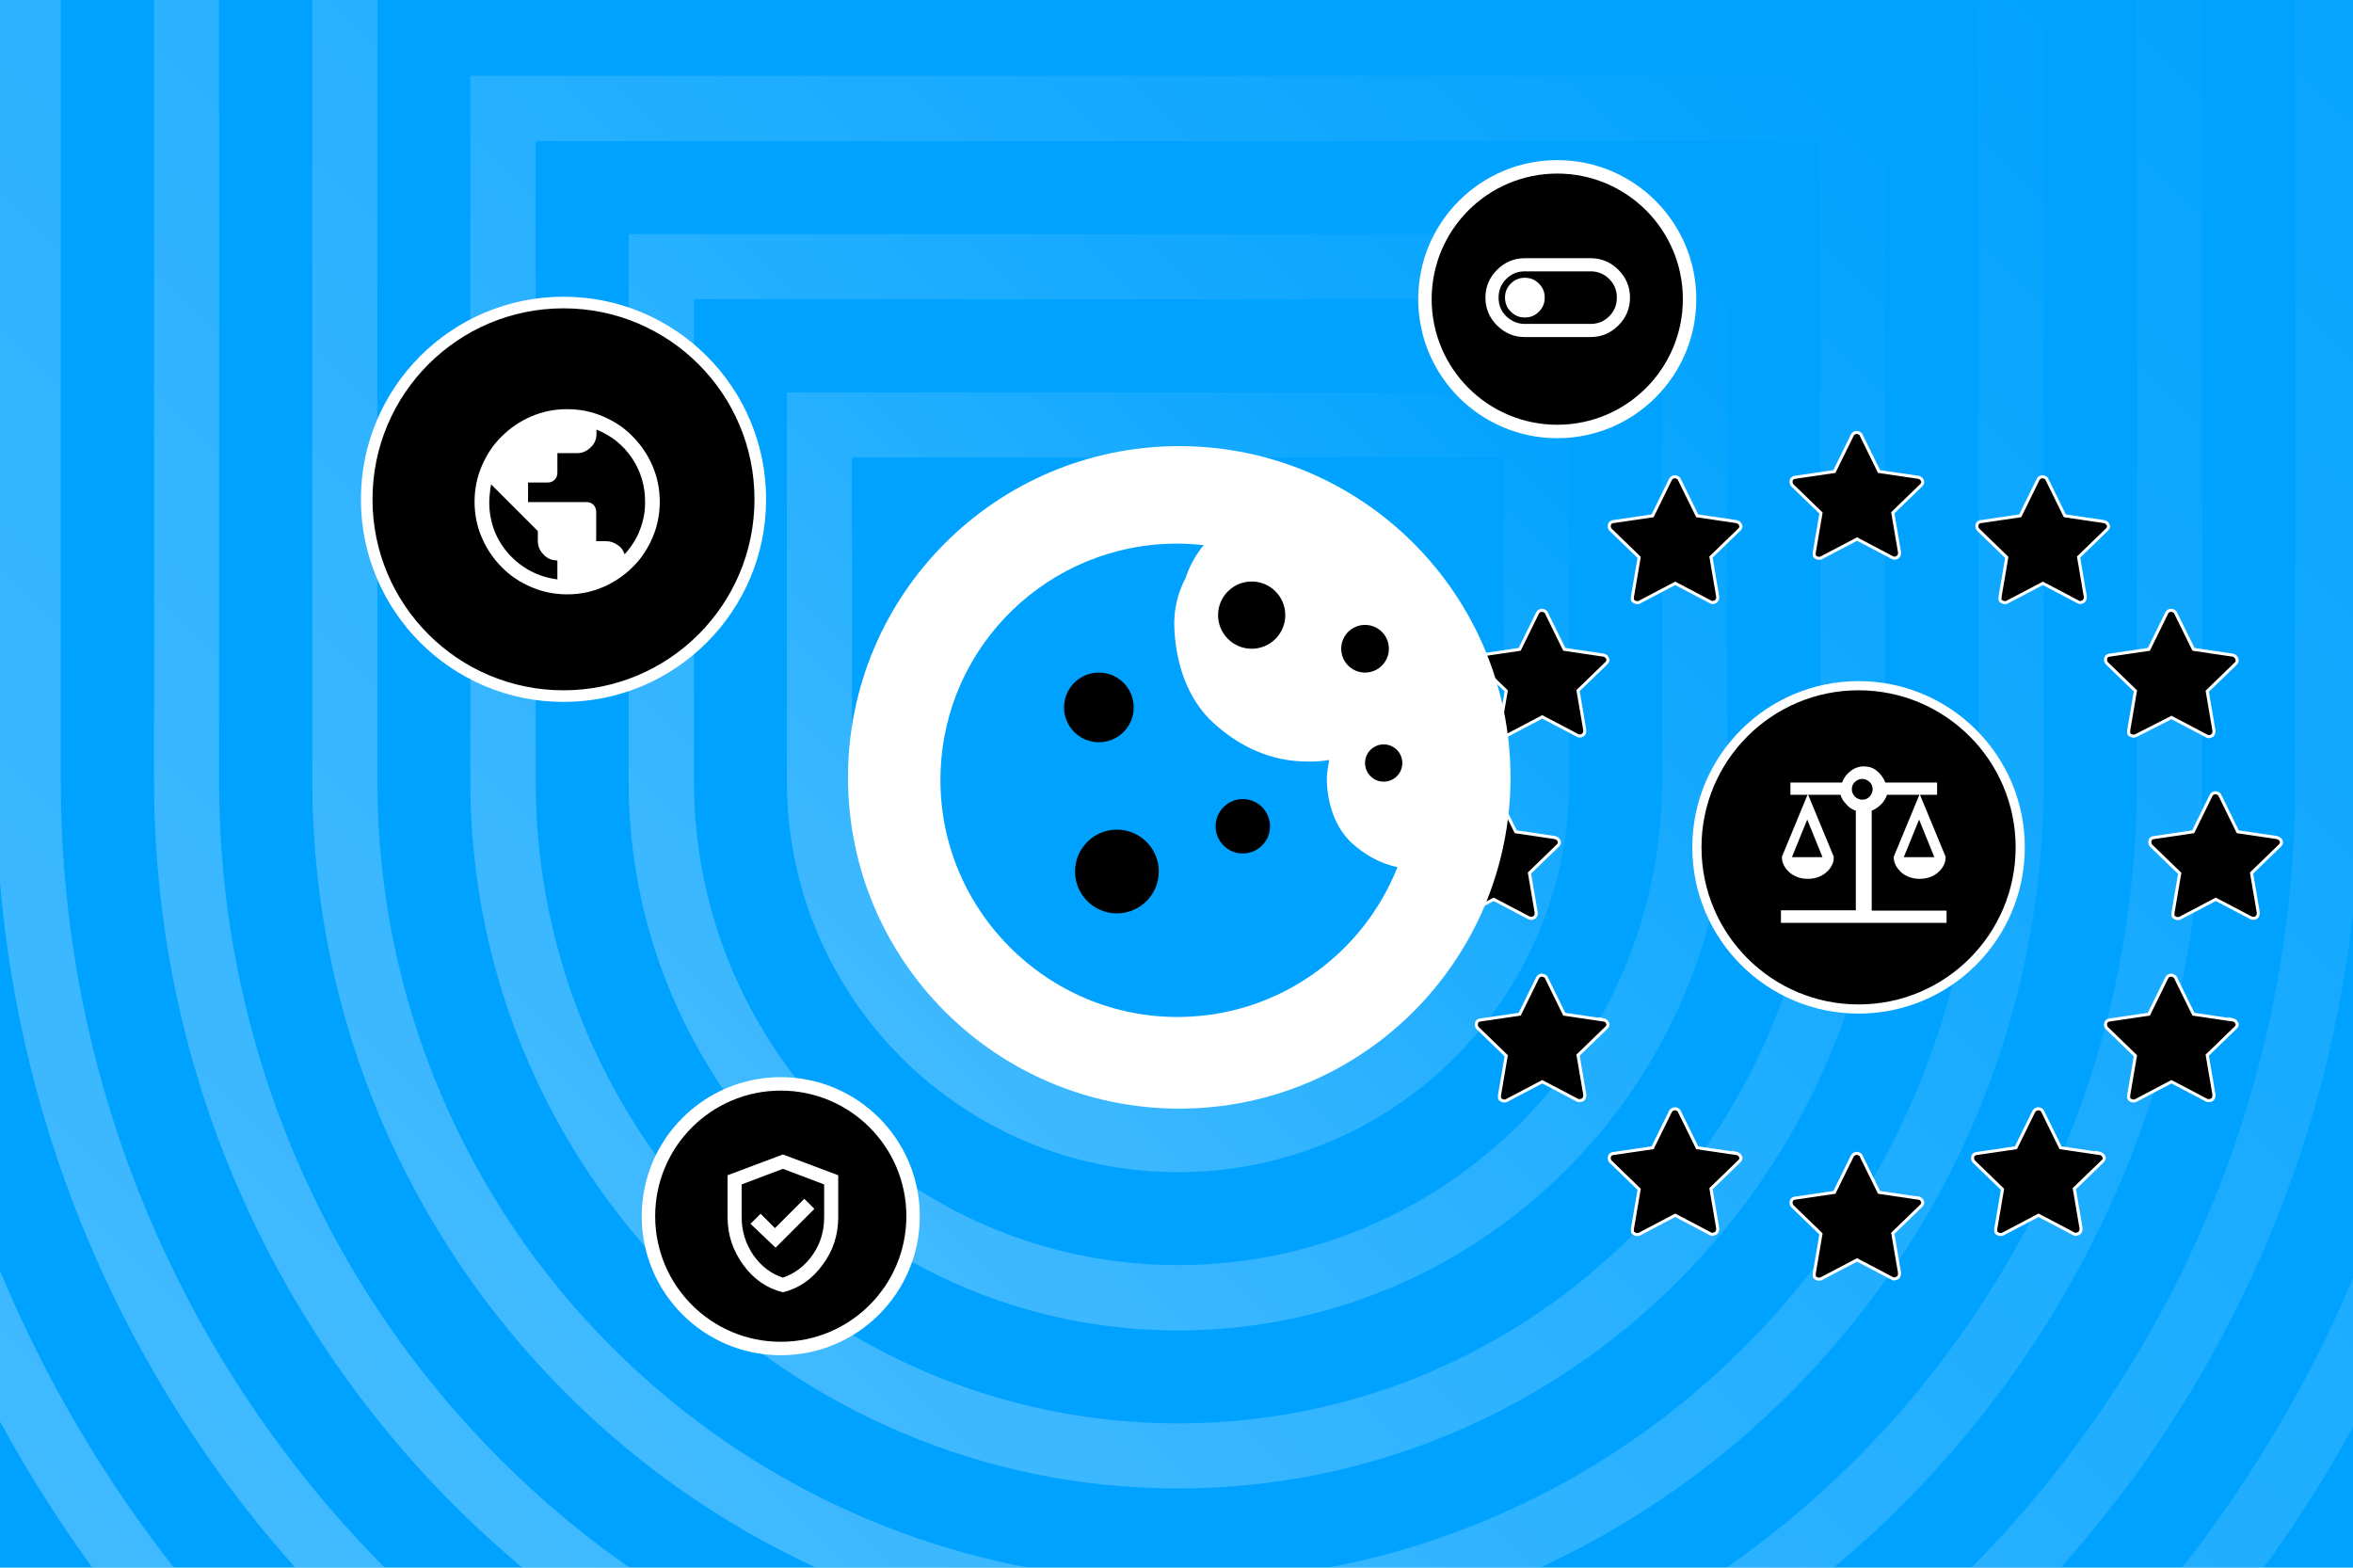
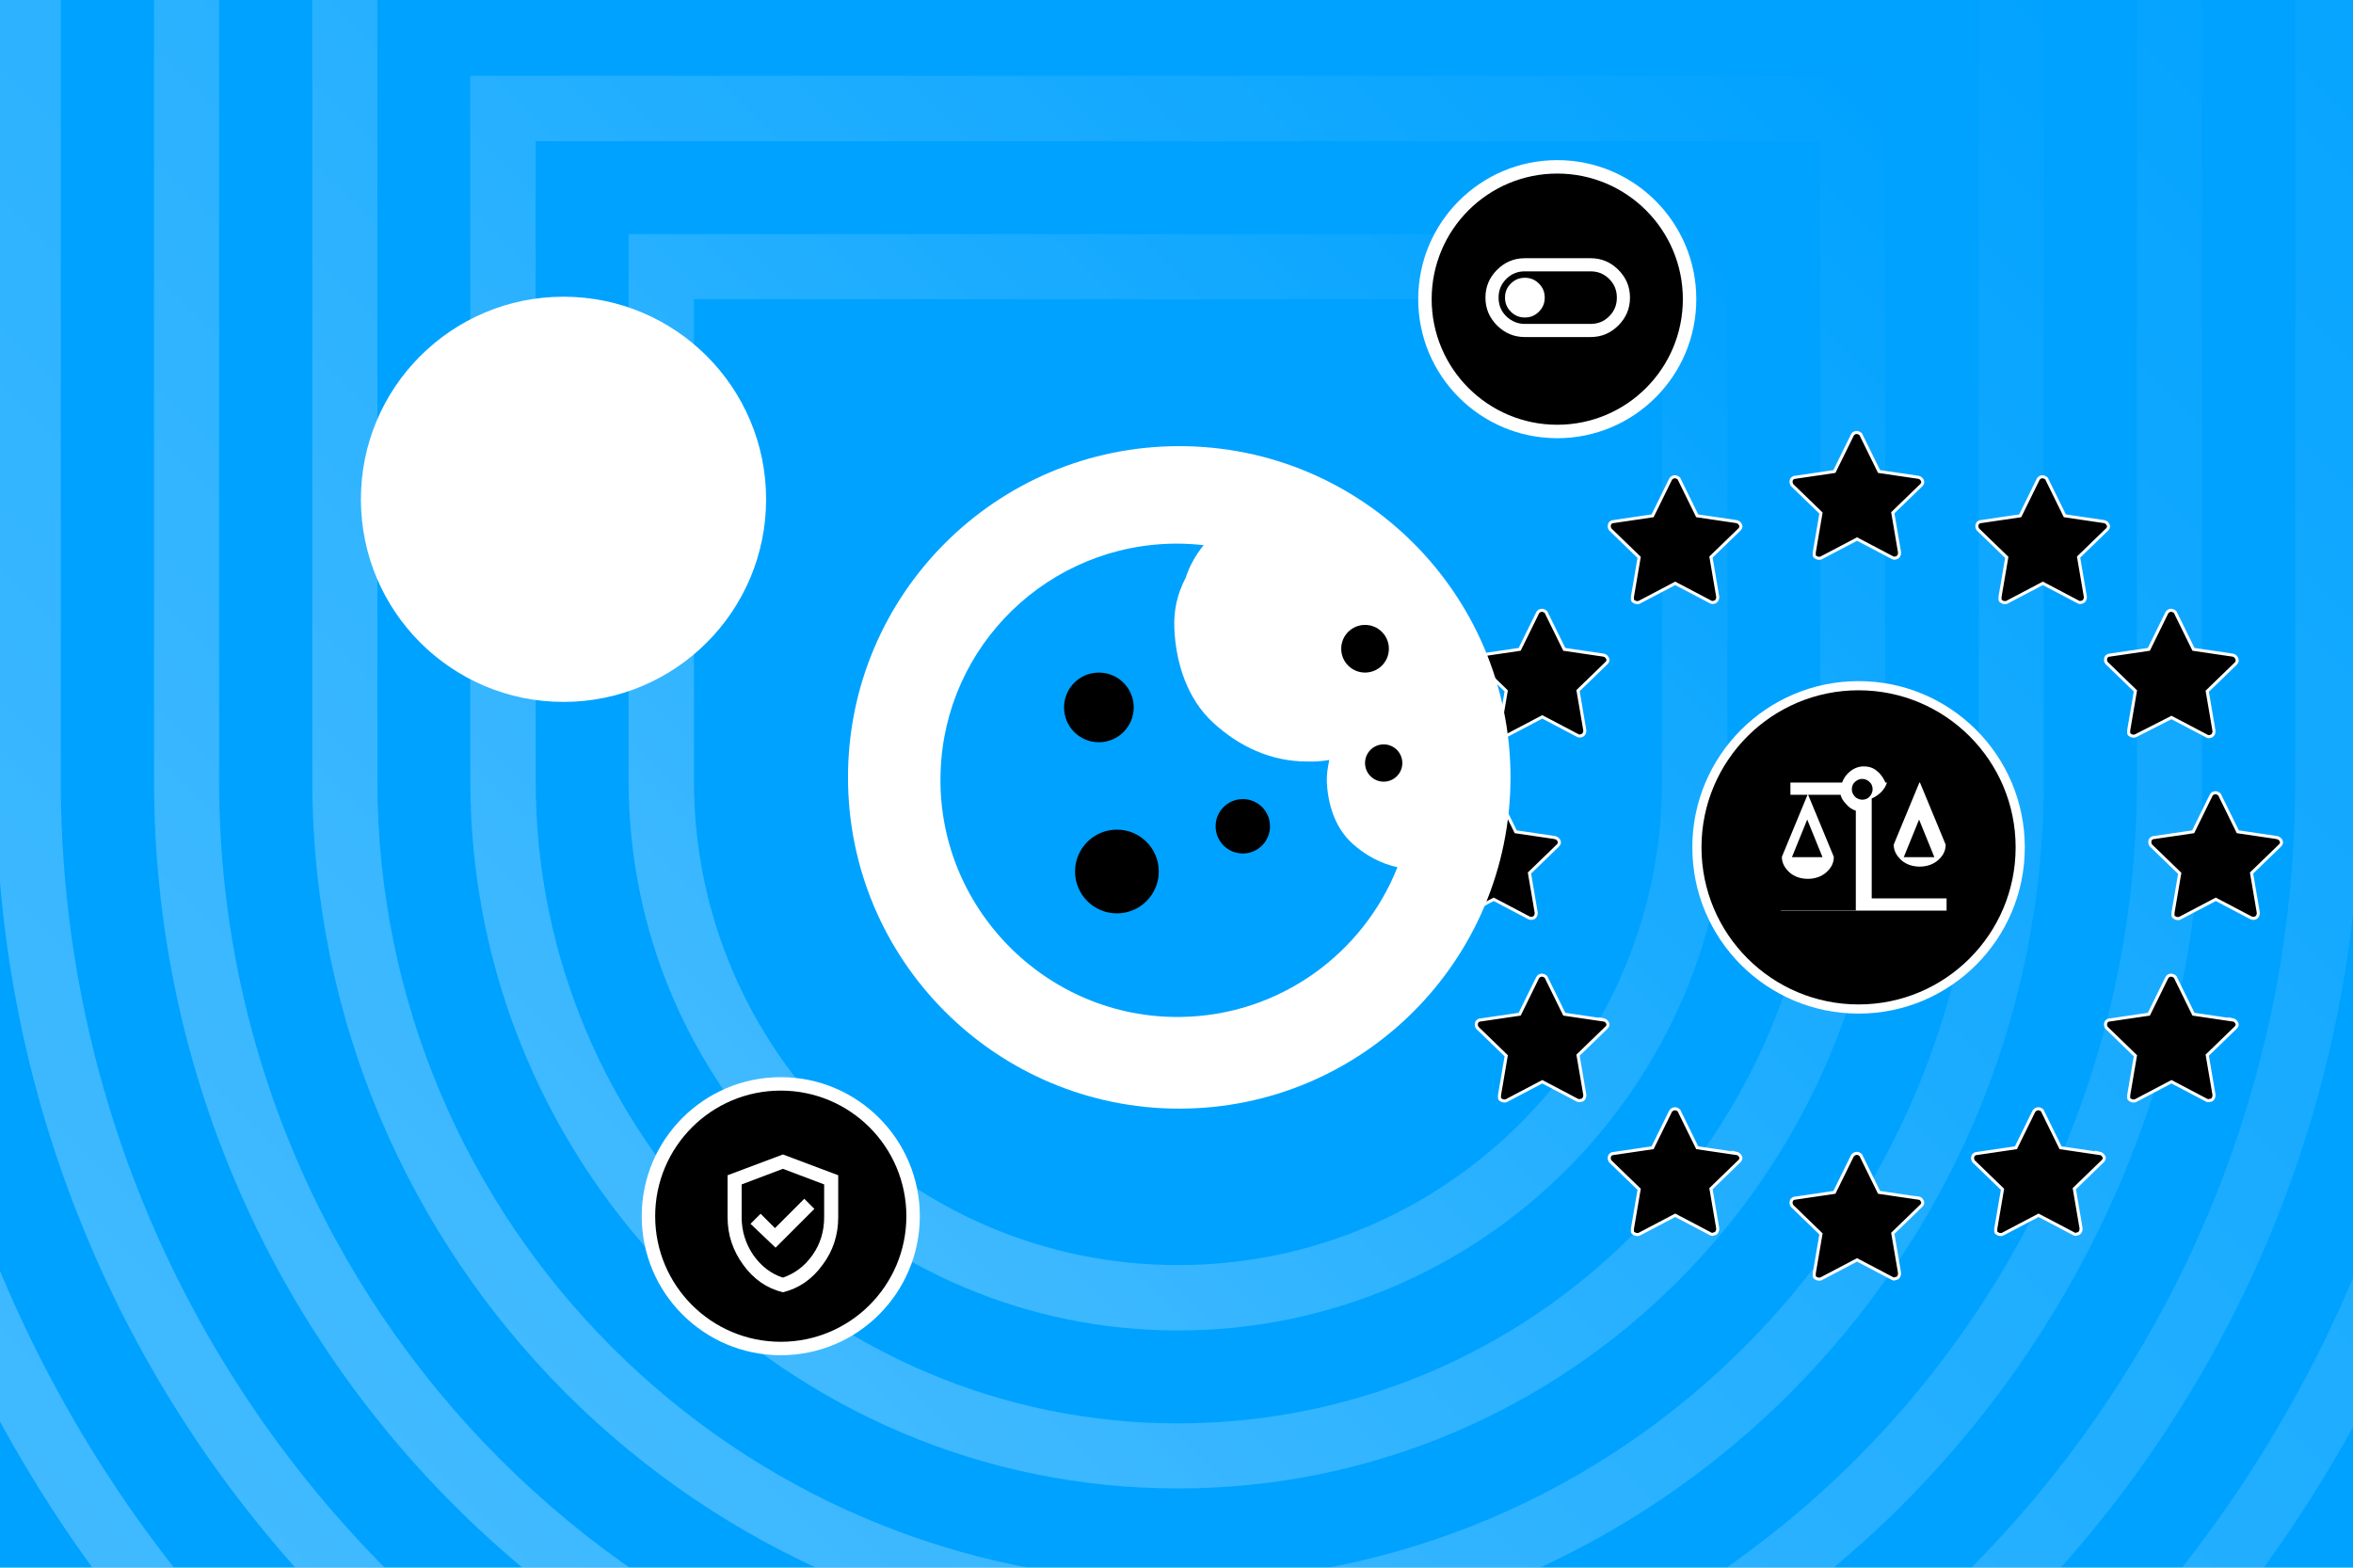
<svg xmlns="http://www.w3.org/2000/svg" id="Layer_2" version="1.1" viewBox="0 0 770 513">
  <defs>
    <style>
      .st0 {
        fill: #00a2ff;
      }

      .st1 {
        fill: #fff;
      }

      .st2 {
        fill: url(#linear-gradient6);
      }

      .st2, .st3, .st4, .st5, .st6, .st7, .st8, .st9 {
        fill-rule: evenodd;
      }

      .st10 {
        fill: none;
      }

      .st3 {
        fill: url(#linear-gradient5);
      }

      .st4 {
        fill: url(#linear-gradient1);
      }

      .st11 {
        opacity: .3;
      }

      .st5 {
        fill: url(#linear-gradient7);
      }

      .st12 {
        stroke: #fff;
        stroke-miterlimit: 10;
      }

      .st6 {
        fill: url(#linear-gradient4);
      }

      .st7 {
        fill: url(#linear-gradient3);
      }

      .st8 {
        fill: url(#linear-gradient);
      }

      .st13 {
        clip-path: url(#clippath);
      }

      .st9 {
        fill: url(#linear-gradient2);
      }
    </style>
    <clipPath id="clippath">
      <rect class="st10" width="770" height="513" />
    </clipPath>
    <linearGradient id="linear-gradient" x1="-3382.5" y1="-8896.3" x2="-3230.9" y2="-8744" gradientTransform="translate(-2932.4 9065) rotate(-180) scale(1 -1)" gradientUnits="userSpaceOnUse">
      <stop offset="0" stop-color="#fff" stop-opacity="0" />
      <stop offset="1" stop-color="#fff" />
    </linearGradient>
    <linearGradient id="linear-gradient1" x1="-3426.7" y1="-8955.7" x2="-3171.5" y2="-8699.8" gradientTransform="translate(-2932.4 9065) rotate(-180) scale(1 -1)" gradientUnits="userSpaceOnUse">
      <stop offset="0" stop-color="#fff" stop-opacity="0" />
      <stop offset="1" stop-color="#fff" />
    </linearGradient>
    <linearGradient id="linear-gradient2" x1="-3470.9" y1="-9015.1" x2="-3112.2" y2="-8655.6" gradientTransform="translate(-2932.4 9065) rotate(-180) scale(1 -1)" gradientUnits="userSpaceOnUse">
      <stop offset="0" stop-color="#fff" stop-opacity="0" />
      <stop offset="1" stop-color="#fff" />
    </linearGradient>
    <linearGradient id="linear-gradient3" x1="-3515.1" y1="-9074.5" x2="-3052.8" y2="-8611.4" gradientTransform="translate(-2932.4 9065) rotate(-180) scale(1 -1)" gradientUnits="userSpaceOnUse">
      <stop offset="0" stop-color="#fff" stop-opacity="0" />
      <stop offset="1" stop-color="#fff" />
    </linearGradient>
    <linearGradient id="linear-gradient4" x1="-3559.3" y1="-9133.9" x2="-2993.4" y2="-8567.2" gradientTransform="translate(-2932.4 9065) rotate(-180) scale(1 -1)" gradientUnits="userSpaceOnUse">
      <stop offset="0" stop-color="#fff" stop-opacity="0" />
      <stop offset="1" stop-color="#fff" />
    </linearGradient>
    <linearGradient id="linear-gradient5" x1="-3603.5" y1="-9193.2" x2="-2934" y2="-8523" gradientTransform="translate(-2932.4 9065) rotate(-180) scale(1 -1)" gradientUnits="userSpaceOnUse">
      <stop offset="0" stop-color="#fff" stop-opacity="0" />
      <stop offset="1" stop-color="#fff" />
    </linearGradient>
    <linearGradient id="linear-gradient6" x1="-3647.7" y1="-9252.6" x2="-2874.6" y2="-8478.8" gradientTransform="translate(-2932.4 9065) rotate(-180) scale(1 -1)" gradientUnits="userSpaceOnUse">
      <stop offset="0" stop-color="#fff" stop-opacity="0" />
      <stop offset="1" stop-color="#fff" />
    </linearGradient>
    <linearGradient id="linear-gradient7" x1="-3692" y1="-9312" x2="-2815.3" y2="-8434.6" gradientTransform="translate(-2932.4 9065) rotate(-180) scale(1 -1)" gradientUnits="userSpaceOnUse">
      <stop offset="0" stop-color="#fff" stop-opacity="0" />
      <stop offset="1" stop-color="#fff" />
    </linearGradient>
  </defs>
  <g id="Layer_1-2">
    <g class="st13">
      <g>
        <rect class="st0" y="0" width="770" height="513" />
        <g class="st11">
          <path class="st8" d="M330.7,255.6c0,30.3,24.5,54.8,54.8,54.8s54.8-24.5,54.8-54.8v-54.1h-109.7v54.1h0ZM309.3,180.2v75.4c0,42.1,34.1,76.2,76.2,76.2s76.2-34.1,76.2-76.2v-75.4h-152.3,0Z" />
-           <path class="st4" d="M278.9,255.6c0,58.9,47.7,106.6,106.6,106.6s106.6-47.7,106.6-106.6v-105.9h-213.3v105.9h0ZM257.5,128.4v127.2c0,70.7,57.3,128,128,128s128-57.3,128-128v-127.2h-255.9Z" />
          <path class="st9" d="M227.1,255.6c0,87.5,70.9,158.4,158.4,158.4s158.4-70.9,158.4-158.4V97.9H227.1v157.7h0ZM205.7,76.6v179c0,99.3,80.5,179.8,179.8,179.8s179.8-80.5,179.8-179.8V76.6H205.7Z" />
          <path class="st7" d="M175.3,255.6c0,116.1,94.1,210.2,210.2,210.2s210.2-94.1,210.2-210.2V46.2H175.3v209.5h0ZM153.9,24.8v230.8c0,127.9,103.7,231.5,231.5,231.5s231.5-103.7,231.5-231.5V24.8H153.9h0Z" />
          <path class="st6" d="M123.5,255.6c0,144.7,117.3,262,262,262s262-117.3,262-262V-5.6H123.5V255.6h0ZM102.2-27V255.6c0,156.5,126.9,283.3,283.3,283.3s283.3-126.9,283.3-283.3V-27H102.1h0Z" />
          <path class="st3" d="M71.7,255.6c0,173.3,140.5,313.8,313.8,313.8s313.8-140.5,313.8-313.8V-57.4H71.7V255.6h0ZM50.4-78.8V255.6c0,185.1,150.1,335.1,335.1,335.1s335.1-150,335.1-335.1V-78.8H50.4h0Z" />
          <path class="st2" d="M19.9,255.6c0,201.9,163.7,365.6,365.6,365.6s365.6-163.7,365.6-365.6V-109.2H19.9V255.6h0ZM-1.4-130.6V255.6c0,213.7,173.2,386.9,386.9,386.9s386.9-173.2,386.9-386.9V-130.6H-1.4Z" />
          <path class="st5" d="M-31.9,255.6c0,230.5,186.9,417.4,417.4,417.4s417.4-186.9,417.4-417.4V-161H-31.9V255.6h0ZM-53.2-182.3V255.6c0,242.3,196.4,438.7,438.7,438.7s438.7-196.4,438.7-438.7V-182.3H-53.2Z" />
        </g>
        <circle class="st1" cx="608.2" cy="277.3" r="54.4" />
        <circle cx="608.2" cy="277.3" r="51.4" />
-         <path class="st1" d="M582.8,301.9v-4h24.5v-32.6c-1.2-.4-2.2-1-3.1-2.1-.9-.9-1.6-1.9-1.9-3.1h-10.6l8.4,20.3c0,2.1-.9,3.7-2.5,5.1s-3.7,2.1-6,2.1-4.4-.7-6-2.1c-1.6-1.5-2.5-3.1-2.5-5.1l8.4-20.3h-5.6v-4h16.9c.6-1.6,1.5-2.8,2.8-3.8s2.8-1.5,4.3-1.5,3.1.4,4.3,1.5c1.3,1,2.2,2.4,2.8,3.8h16.9v4h-5.6l8.4,20.3c0,2.1-.9,3.7-2.5,5.1s-3.7,2.1-6,2.1-4.4-.7-6-2.1c-1.6-1.5-2.5-3.1-2.5-5.1l8.4-20.3h-10.6c-.4,1.2-1,2.2-1.9,3.1s-1.9,1.6-3.1,2.1v32.7h24.5v4h-54.2c0-.1,0-.1,0-.1ZM623,280.5h10l-5-12.3-5,12.3ZM586.4,280.5h10l-5-12.3-5,12.3ZM609.4,261.7c.9,0,1.8-.3,2.4-1s1-1.5,1-2.4-.3-1.8-1-2.4c-.6-.6-1.5-1-2.4-1s-1.6.3-2.4,1c-.7.6-1,1.5-1,2.4s.3,1.6,1,2.4c.6.6,1.5,1,2.4,1Z" />
+         <path class="st1" d="M582.8,301.9v-4h24.5v-32.6c-1.2-.4-2.2-1-3.1-2.1-.9-.9-1.6-1.9-1.9-3.1h-10.6l8.4,20.3c0,2.1-.9,3.7-2.5,5.1s-3.7,2.1-6,2.1-4.4-.7-6-2.1c-1.6-1.5-2.5-3.1-2.5-5.1l8.4-20.3h-5.6v-4h16.9c.6-1.6,1.5-2.8,2.8-3.8s2.8-1.5,4.3-1.5,3.1.4,4.3,1.5c1.3,1,2.2,2.4,2.8,3.8h16.9h-5.6l8.4,20.3c0,2.1-.9,3.7-2.5,5.1s-3.7,2.1-6,2.1-4.4-.7-6-2.1c-1.6-1.5-2.5-3.1-2.5-5.1l8.4-20.3h-10.6c-.4,1.2-1,2.2-1.9,3.1s-1.9,1.6-3.1,2.1v32.7h24.5v4h-54.2c0-.1,0-.1,0-.1ZM623,280.5h10l-5-12.3-5,12.3ZM586.4,280.5h10l-5-12.3-5,12.3ZM609.4,261.7c.9,0,1.8-.3,2.4-1s1-1.5,1-2.4-.3-1.8-1-2.4c-.6-.6-1.5-1-2.4-1s-1.6.3-2.4,1c-.7.6-1,1.5-1,2.4s.3,1.6,1,2.4c.6.6,1.5,1,2.4,1Z" />
        <g>
          <circle class="st1" cx="255.5" cy="398" r="45.5" />
          <circle cx="255.5" cy="398" r="41.1" />
          <path class="st1" d="M253.8,408.3l12.7-12.7-3.3-3.3-9.6,9.6-4.7-4.7-3.3,3.3,8.2,7.8h0ZM256.2,422.9c-5.3-1.3-9.6-4.3-13-9s-5.1-9.8-5.1-15.5v-13.8l18.1-6.8,18.1,6.8v13.8c0,5.7-1.7,11-5.1,15.5-3.4,4.7-7.7,7.7-13,9ZM256.2,418.1c3.8-1.3,7.1-3.7,9.7-7.4s3.8-7.8,3.8-12.4v-10.7l-13.5-5.1-13.5,5.1v10.7c0,4.6,1.3,8.7,3.8,12.4,2.6,3.7,5.9,6.2,9.7,7.4Z" />
        </g>
        <circle class="st1" cx="509.6" cy="97.9" r="45.5" />
        <circle cx="509.6" cy="97.9" r="41.1" />
        <g>
          <circle class="st1" cx="184.4" cy="163.4" r="66.3" />
-           <circle cx="184.4" cy="163.4" r="62.5" />
          <path class="st1" d="M185.6,194.5c-4.2,0-8.1-.8-11.8-2.4s-6.9-3.7-9.6-6.5c-2.7-2.7-4.9-5.9-6.5-9.6s-2.4-7.6-2.4-11.8.8-8.1,2.4-11.8c1.6-3.7,3.7-6.9,6.5-9.6,2.7-2.7,5.9-4.9,9.6-6.5,3.7-1.6,7.6-2.4,11.8-2.4s8.1.8,11.8,2.4,6.9,3.7,9.6,6.5c2.7,2.7,4.9,5.9,6.5,9.6s2.4,7.6,2.4,11.8-.8,8.1-2.4,11.8c-1.6,3.7-3.7,6.9-6.5,9.6-2.7,2.7-5.9,4.9-9.6,6.5-3.7,1.6-7.6,2.4-11.8,2.4h0ZM182.4,189.6v-6.2c-1.8,0-3.3-.6-4.5-1.9-1.2-1.2-1.9-2.7-1.9-4.5v-3.2l-15.3-15.3c-.2,1-.3,1.9-.4,2.9s-.2,1.9-.2,2.9c0,6.4,2.1,12.1,6.3,16.9,4.3,4.7,9.6,7.6,16,8.4h0ZM204.4,181.4c1.1-1.2,2-2.4,2.9-3.8s1.6-2.8,2.1-4.2c.6-1.5,1-3,1.3-4.5s.4-3.1.4-4.7c0-5.2-1.4-10-4.3-14.3s-6.8-7.4-11.6-9.3v1.3c0,1.8-.6,3.3-1.9,4.5-1.2,1.2-2.7,1.9-4.5,1.9h-6.4v6.4c0,.9-.3,1.7-.9,2.3-.6.6-1.4.9-2.3.9h-6.4v6.4h19.1c.9,0,1.7.3,2.3.9s.9,1.4.9,2.3v9.6h3.2c1.4,0,2.6.4,3.7,1.2,1.2.7,2,1.8,2.4,3.1h0Z" />
        </g>
        <path class="st1" d="M499,110.3c-3.6,0-6.6-1.3-9.1-3.8s-3.8-5.5-3.8-9.1,1.3-6.6,3.8-9.1,5.5-3.8,9.1-3.8h21.5c3.6,0,6.6,1.3,9.1,3.8s3.8,5.5,3.8,9.1-1.3,6.6-3.8,9.1-5.5,3.8-9.1,3.8h-21.5ZM499,106h21.5c2.4,0,4.4-.8,6.1-2.5,1.7-1.7,2.5-3.7,2.5-6.1s-.8-4.4-2.5-6.1-3.7-2.5-6.1-2.5h-21.5c-2.4,0-4.4.8-6.1,2.5s-2.5,3.7-2.5,6.1.8,4.4,2.5,6.1c1.8,1.7,3.8,2.5,6.1,2.5ZM499,103.9c1.8,0,3.3-.6,4.6-1.9s1.9-2.8,1.9-4.6-.6-3.3-1.9-4.6-2.8-1.9-4.6-1.9-3.3.6-4.6,1.9-1.9,2.8-1.9,4.6.6,3.3,1.9,4.6,2.8,1.9,4.6,1.9Z" />
        <path class="st12" d="M627.8,156.2l-12.9-1.9-5.8-11.8c0-.3-.4-.6-.8-.8-.8-.4-1.8-.1-2.2.8l-5.8,11.8-12.9,1.9c-.3,0-.7.2-.9.4-.3.3-.4.8-.4,1.1s.2.9.4,1.1l9.4,9.1-2.2,12.9c0,.3,0,.6,0,.9s.3.6.6.7c.2.2.6.3.9.3s.6,0,.9-.2l11.6-6.1,11.6,6.1c.3.2.7.2,1,.1.9-.1,1.4-1,1.3-1.9l-2.2-12.9,9.4-9.1c.2-.2.4-.6.4-.9,0-.7-.6-1.5-1.5-1.6h0ZM688.6,170.7l-12.9-1.9-5.8-11.8c0-.3-.4-.6-.8-.8-.8-.4-1.8-.1-2.2.8l-5.8,11.8-12.9,1.9c-.3,0-.7.2-.9.4-.3.3-.4.8-.4,1.1s.2.9.4,1.1l9.4,9.1-2.2,12.9c0,.3,0,.6,0,.9s.3.6.6.7c.2.2.6.3.9.3s.6,0,.9-.2l11.6-6.1,11.6,6.1c.3.2.7.2,1,.1.9-.1,1.4-1,1.3-1.9l-2.2-12.9,9.4-9.1c.2-.2.4-.6.4-.9,0-.6-.6-1.5-1.5-1.6h0ZM568.3,170.7l-12.9-1.9-5.8-11.8c0-.3-.4-.6-.8-.8-.8-.4-1.8-.1-2.2.8l-5.8,11.8-12.9,1.9c-.3,0-.7.2-.9.4-.3.3-.4.8-.4,1.1s.2.9.4,1.1l9.4,9.1-2.2,12.9c0,.3,0,.6,0,.9s.3.6.6.7c.2.2.6.3.9.3s.6,0,.9-.2l11.6-6.1,11.6,6.1c.3.2.7.2,1,.1.9-.1,1.4-1,1.3-1.9l-2.2-12.9,9.4-9.1c.2-.2.4-.6.4-.9,0-.6-.6-1.5-1.5-1.6h0ZM730.7,214.4l-12.9-1.9-5.8-11.8c0-.3-.4-.6-.8-.8-.8-.4-1.8-.1-2.2.8l-5.8,11.8-12.9,1.9c-.3,0-.7.2-.9.4-.3.3-.4.8-.4,1.1s.2.9.4,1.1l9.4,9.1-2.2,12.9c0,.3,0,.6,0,.9s.3.6.6.7c.2.2.6.3.9.3s.6,0,.9-.2l11.6-5.9,11.6,6.1c.3.2.7.2,1,.1.9-.1,1.4-1,1.3-1.9l-2.2-12.9,9.4-9.1c.2-.2.4-.6.4-.9,0-.8-.6-1.7-1.5-1.8h0ZM524.8,214.4l-12.9-1.9-5.8-11.8c0-.3-.4-.6-.8-.8-.8-.4-1.8-.1-2.2.8l-5.8,11.8-12.9,1.9c-.3,0-.7.2-.9.4-.3.3-.4.8-.4,1.1s.2.9.4,1.1l9.4,9.1-2.2,12.9c0,.3,0,.6,0,.9s.3.6.6.7c.2.2.6.3.9.3s.6,0,.9-.2l11.6-6.1,11.6,6.1c.3.2.7.2,1,.1.9-.1,1.4-1,1.3-1.9l-2.2-12.9,9.4-9.1c.2-.2.4-.6.4-.9,0-.6-.6-1.5-1.5-1.6h0ZM745.2,274.1l-12.9-1.9-5.8-11.8c0-.3-.4-.6-.8-.8-.8-.4-1.8-.1-2.2.8l-5.8,11.8-12.9,1.9c-.3,0-.7.2-.9.4-.3.3-.4.8-.4,1.1s.2.9.4,1.1l9.4,9.1-2.2,12.9c0,.3,0,.6,0,.9s.3.6.6.7c.2.2.6.3.9.3s.6,0,.9-.2l11.6-6.1,11.6,6.1c.3.1.7.2,1,.1.9-.1,1.4-1,1.3-1.9l-2.2-12.9,9.4-9.1c.2-.2.4-.6.4-.9,0-.7-.6-1.4-1.5-1.6h0ZM508.9,274.1l-12.9-1.9-5.8-11.8c0-.3-.4-.6-.8-.8-.8-.4-1.8-.1-2.2.8l-5.8,11.8-12.9,1.9c-.3,0-.7.2-.9.4-.3.3-.4.8-.4,1.1s.2.9.4,1.1l9.4,9.1-2.2,12.9c0,.3,0,.6,0,.9s.3.6.6.7c.2.2.6.3.9.3s.6,0,.9-.2l11.6-6.1,11.6,6.1c.3.1.7.2,1,.1.9-.1,1.4-1,1.3-1.9l-2.2-12.9,9.4-9.1c.2-.2.4-.6.4-.9,0-.7-.6-1.4-1.5-1.6h0ZM730.7,333.8l-12.9-1.9-5.8-11.8c0-.3-.4-.6-.8-.8-.8-.4-1.8-.1-2.2.8l-5.8,11.8-12.9,1.9c-.3,0-.7.2-.9.4-.3.3-.4.8-.4,1.1s.2.9.4,1.1l9.4,9.1-2.2,12.9c0,.3,0,.6,0,.9s.3.6.6.7c.2.2.6.3.9.3s.6,0,.9-.2l11.6-6.1,11.6,6.1c.3,0,.7.2,1,0,.9,0,1.4-1,1.3-1.9l-2.2-12.9,9.4-9.1c.2-.2.4-.6.4-.9,0-.6-.6-1.4-1.5-1.6h0ZM524.8,333.8l-12.9-1.9-5.8-11.8c0-.3-.4-.6-.8-.8-.8-.4-1.8-.1-2.2.8l-5.8,11.8-12.9,1.9c-.3,0-.7.2-.9.4-.3.3-.4.8-.4,1.1s.2.9.4,1.1l9.4,9.1-2.2,12.9c0,.3,0,.6,0,.9s.3.6.6.7c.2.2.6.3.9.3s.6,0,.9-.2l11.6-6.1,11.6,6.1c.3,0,.7.2,1,0,.9,0,1.4-1,1.3-1.9l-2.2-12.9,9.4-9.1c.2-.2.4-.6.4-.9,0-.6-.6-1.4-1.5-1.6h0ZM687.2,377.5l-12.9-1.9-5.8-11.8c0-.3-.4-.6-.8-.8-.8-.4-1.8,0-2.2.8l-5.8,11.8-12.9,1.9c-.3,0-.7.2-.9.4-.3.3-.4.8-.4,1.1s.2.9.4,1.1l9.4,9.1-2.2,12.9c0,.3,0,.6,0,.9s.3.6.6.7c.2.2.6.3.9.3s.6,0,.9-.2l11.6-6.1,11.6,6.1c.3.2.7.2,1,0,.9,0,1.4-1,1.3-1.9l-2.2-12.9,9.4-9.1c.2-.2.4-.6.4-.9,0-.6-.6-1.4-1.5-1.6h0ZM568.3,377.5l-12.9-1.9-5.8-11.8c0-.3-.4-.6-.8-.8-.8-.4-1.8,0-2.2.8l-5.8,11.8-12.9,1.9c-.3,0-.7.2-.9.4-.3.3-.4.8-.4,1.1s.2.9.4,1.1l9.4,9.1-2.2,12.9c0,.3,0,.6,0,.9s.3.6.6.7c.2.2.6.3.9.3s.6,0,.9-.2l11.6-6.1,11.6,6.1c.3.2.7.2,1,0,.9,0,1.4-1,1.3-1.9l-2.2-12.9,9.4-9.1c.2-.2.4-.6.4-.9,0-.6-.6-1.4-1.5-1.6h0ZM627.8,392.1l-12.9-1.9-5.8-11.8c0-.3-.4-.6-.8-.8-.8-.4-1.8,0-2.2.8l-5.8,11.8-12.9,1.9c-.3,0-.7.2-.9.4-.3.3-.4.8-.4,1.1s.2.9.4,1.1l9.4,9.1-2.2,12.9c0,.3,0,.6,0,.9s.3.6.6.7c.2.2.6.3.9.3s.6,0,.9-.2l11.6-6.1,11.6,6.1c.3.2.7.2,1,0,.9,0,1.4-1,1.3-1.9l-2.2-12.9,9.4-9.1c.2-.2.4-.6.4-.9,0-.6-.6-1.5-1.5-1.6h0Z" />
        <circle class="st1" cx="385.9" cy="254.4" r="108.4" />
        <g>
          <path class="st0" d="M442.5,276c-5.6-5.1-8-12.8-8.3-20.2-.1-2.3.3-4.7.8-7.1h0c-2.4.4-4.8.6-7.3.5-11.8,0-22.2-4.9-30.7-12.7s-12.2-19.5-12.7-30.7c-.3-6,1-11.6,3.7-16.7h0c1.3-4,3.3-7.5,5.9-10.7h0c-2.9-.3-5.7-.5-8.7-.5-41.9,0-76.1,33.2-77.4,74.8-1.5,44.1,34.6,80.8,78.7,80.1,32.2-.5,59.6-20.7,70.8-49h0c-5.5-1.2-10.5-3.9-14.8-7.8h0Z" />
          <circle cx="359.6" cy="231.5" r="11.4" />
          <circle cx="406.7" cy="270.4" r="8.9" />
          <circle cx="365.5" cy="285.2" r="13.7" />
-           <circle cx="409.6" cy="201.3" r="11" />
          <circle cx="446.7" cy="212.3" r="7.8" />
          <circle cx="452.8" cy="249.7" r="6.1" />
        </g>
      </g>
    </g>
  </g>
</svg>